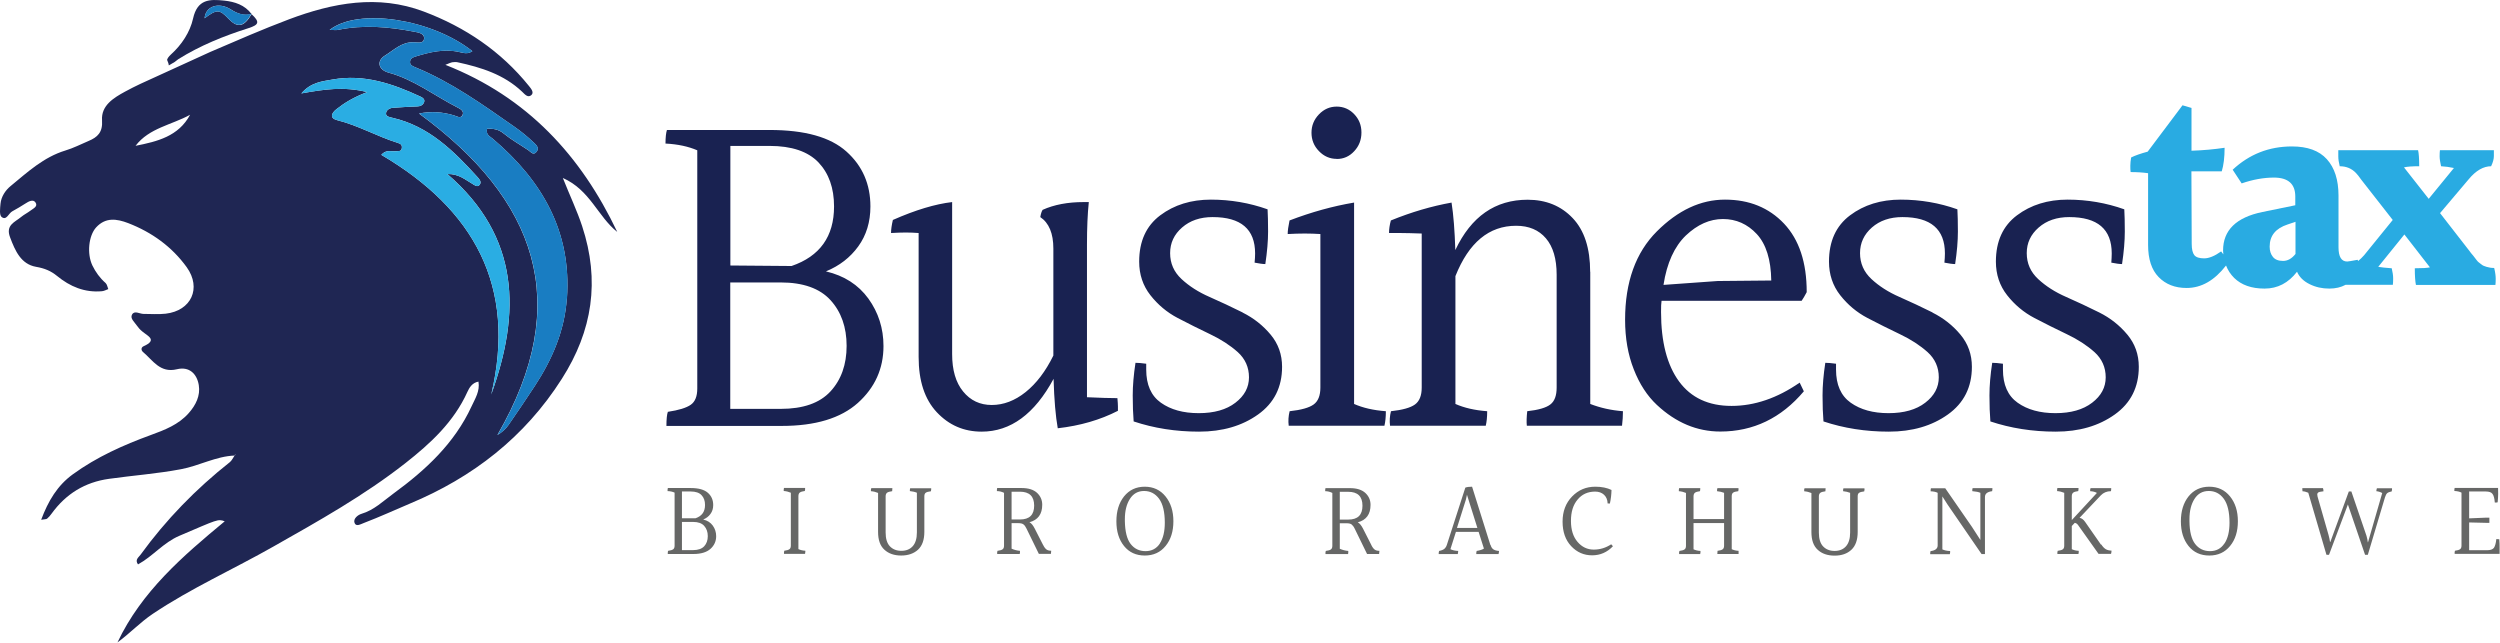
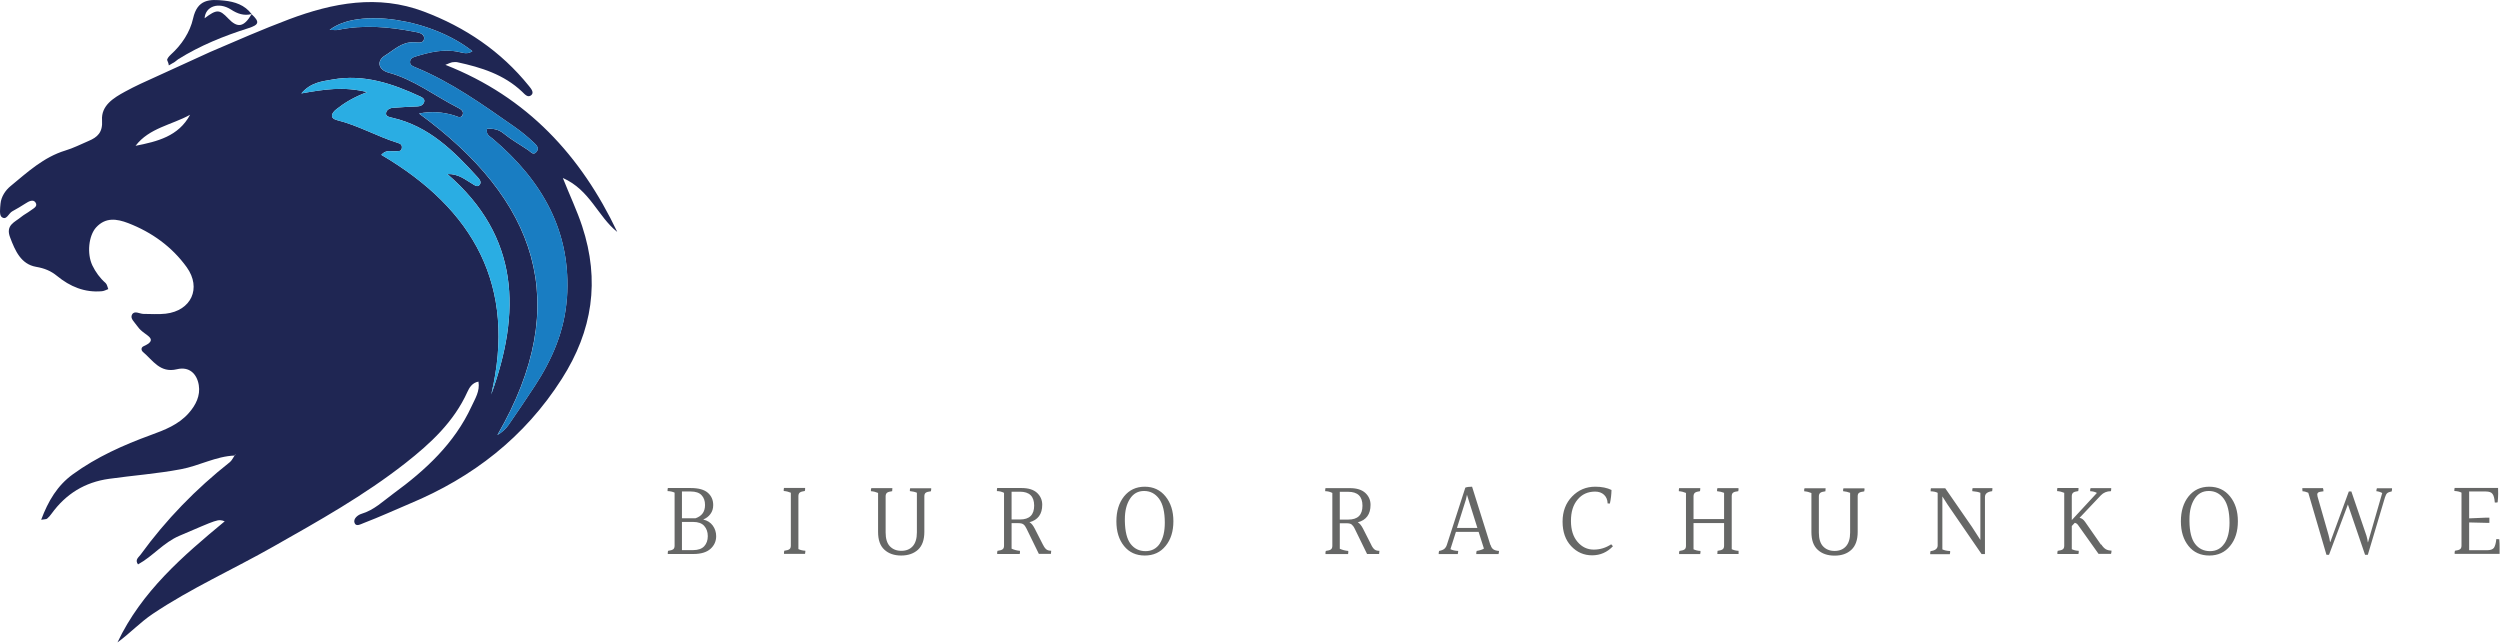
<svg xmlns="http://www.w3.org/2000/svg" width="241" height="62" viewBox="0 0 241 62" fill="none">
  <g clip-path="url(#clip0_547_272)">
    <path d="M16.268 6.309C16.465 6.191 16.662 6.072 16.839 5.974C16.957 5.885 17.065 5.787 17.183 5.708C19.291 4.389 21.585 3.464 23.948 2.716C25.002 2.381 25.041 2.105 24.254 1.367C23.515 2.617 22.905 2.735 21.999 1.78C21.152 0.884 20.886 0.884 19.724 1.761C19.803 0.599 21.083 0.156 22.274 0.924C22.895 1.327 23.515 1.544 24.254 1.357C23.594 0.471 22.629 0.166 21.605 0.058C20.216 -0.09 19.025 -0.09 18.611 1.79C18.316 3.099 17.518 4.32 16.455 5.275C16.297 5.413 16.071 5.698 16.12 5.807C16.218 6.004 16.258 6.171 16.277 6.309H16.268Z" fill="#1F2653" />
    <path d="M59.497 22.345C56.011 15.031 50.861 9.37 42.934 6.25C43.357 6.082 43.465 6.023 43.584 6.004C43.761 5.984 43.948 5.964 44.115 6.004C46.39 6.496 48.586 7.185 50.329 8.839C50.585 9.085 50.89 9.469 51.225 9.164C51.511 8.908 51.186 8.534 50.989 8.287C48.291 4.94 44.844 2.617 40.846 1.111C36.425 -0.553 32.092 0.274 27.867 1.859C25.307 2.824 22.786 3.926 20.265 5.009L13.52 8.091C13.028 8.327 12.545 8.563 12.063 8.829C10.94 9.439 9.739 10.178 9.837 11.595C9.916 12.757 9.404 13.229 8.528 13.594C7.789 13.909 7.06 14.283 6.302 14.509C4.205 15.149 2.649 16.596 1.024 17.935C0.532 18.338 0.118 18.939 0.049 19.638C0.01 20.071 -0.079 20.731 0.158 20.918C0.63 21.292 0.827 20.553 1.192 20.366C1.625 20.14 2.038 19.874 2.452 19.618C2.767 19.411 3.191 19.185 3.417 19.51C3.693 19.904 3.2 20.101 2.934 20.307C2.649 20.524 2.324 20.681 2.048 20.908C1.438 21.42 0.512 21.686 0.975 22.887C1.467 24.196 2.029 25.466 3.476 25.722C4.284 25.859 4.904 26.115 5.495 26.598C6.755 27.631 8.163 28.222 9.828 28.074C10.034 28.055 10.231 27.946 10.438 27.868C10.359 27.671 10.32 27.415 10.182 27.287C9.631 26.805 9.217 26.233 8.902 25.584C8.37 24.452 8.538 22.729 9.266 21.922C10.182 20.927 11.245 21.085 12.358 21.508C14.643 22.394 16.573 23.782 18.001 25.761C19.448 27.779 18.434 29.955 15.972 30.24C15.263 30.319 14.544 30.26 13.835 30.26C13.461 30.26 12.969 29.905 12.732 30.319C12.516 30.693 12.959 31.038 13.175 31.362C13.323 31.579 13.51 31.786 13.717 31.953C14.239 32.396 15.214 32.77 13.835 33.38C13.579 33.499 13.599 33.774 13.786 33.932C14.741 34.739 15.431 35.989 17.055 35.595C18.227 35.31 18.976 36.009 19.163 37.121C19.33 38.145 18.877 39.051 18.198 39.819C17.213 40.941 15.864 41.453 14.515 41.945C11.876 42.91 9.325 44.052 7.031 45.715C5.524 46.808 4.648 48.295 3.968 50.106C4.293 50.047 4.451 50.066 4.54 49.998C4.707 49.86 4.845 49.693 4.973 49.515C6.351 47.615 8.173 46.483 10.517 46.158C12.821 45.834 15.145 45.666 17.439 45.233C19.202 44.908 20.807 43.983 22.629 43.914C22.629 43.914 22.629 43.904 22.639 43.894C22.639 43.884 22.658 43.865 22.658 43.855C22.658 43.825 22.648 43.786 22.639 43.756C22.658 43.776 22.688 43.796 22.688 43.806C22.688 43.825 22.668 43.845 22.658 43.865C22.658 43.884 22.658 43.904 22.658 43.924C22.639 43.924 22.629 43.924 22.609 43.924C22.461 44.14 22.353 44.386 22.166 44.544C18.887 47.133 16.002 50.096 13.55 53.473C13.363 53.729 12.979 53.955 13.304 54.408C14.731 53.63 15.746 52.311 17.292 51.651C21.014 50.066 20.994 50.008 21.664 50.254C17.627 53.601 13.648 57.017 11.324 61.929C12.516 61.063 13.51 59.99 14.731 59.172C18.434 56.692 22.501 54.88 26.361 52.685C30.723 50.214 35.105 47.763 39.074 44.652C41.506 42.742 43.751 40.675 45.061 37.771C45.228 37.407 45.504 36.895 46.124 36.787C46.282 37.712 45.789 38.45 45.455 39.179C43.81 42.742 41.033 45.312 37.931 47.576C36.947 48.295 36.07 49.171 34.839 49.535C34.514 49.633 34.022 49.998 34.18 50.411C34.327 50.795 34.731 50.549 35.086 50.411C36.582 49.84 38.04 49.171 39.507 48.55C45.573 46.02 50.575 42.152 54.16 36.521C57.123 31.874 57.852 27.06 56.119 21.804C55.627 20.307 54.947 18.89 54.258 17.157C56.887 18.319 57.636 20.878 59.487 22.345H59.497ZM13.067 14.056C14.377 12.333 16.543 12.048 18.326 11.063C17.213 13.141 15.165 13.643 13.067 14.056ZM36.75 14.932C37.252 14.371 37.725 14.637 38.138 14.578C38.384 14.539 38.699 14.657 38.739 14.253C38.768 13.909 38.571 13.849 38.276 13.751C36.316 13.131 34.514 12.087 32.506 11.585C31.777 11.398 31.915 10.935 32.427 10.532C33.224 9.902 34.081 9.38 35.391 8.878C33.106 8.307 31.196 8.622 29.049 9.006C29.985 7.913 31.097 7.844 32.053 7.667C35.086 7.116 37.872 8.071 40.57 9.331C40.777 9.429 40.974 9.587 40.886 9.843C40.787 10.109 40.561 10.246 40.265 10.256C39.458 10.296 38.66 10.325 37.853 10.394C37.528 10.424 37.203 10.64 37.212 10.965C37.212 11.241 37.567 11.29 37.843 11.359C41.348 12.166 43.751 14.558 46.055 17.098C46.233 17.295 46.439 17.551 46.242 17.807C46.026 18.092 45.74 17.846 45.533 17.718C44.844 17.325 44.234 16.753 43.121 16.773C50.152 22.837 50.201 30.161 47.355 38.027C49.827 27.582 45.671 20.16 36.75 14.922V14.932ZM54.642 28.764C54.425 31.874 53.234 34.641 51.55 37.21C50.723 38.47 49.886 39.71 49.029 40.951C48.763 41.335 48.419 41.66 47.946 41.935C55.361 29.147 51.678 19.185 40.393 10.945C41.545 10.709 42.648 10.788 43.761 11.123C44.037 11.201 44.401 11.477 44.588 11.083C44.755 10.719 44.391 10.502 44.125 10.374C41.9 9.242 39.911 7.667 37.449 6.998C36.454 6.722 36.277 5.866 37.114 5.354C37.961 4.832 38.719 4.045 39.852 4.074C40.216 4.074 40.826 4.251 40.876 3.739C40.935 3.198 40.295 3.129 39.891 3.05C37.459 2.578 35.017 2.371 32.565 2.883C32.397 2.922 32.22 2.883 31.777 2.883C34.564 0.707 41.624 1.839 45.533 4.931C45.1 5.236 44.716 5.118 44.283 5.019C42.835 4.684 41.447 5.019 40.068 5.442C39.812 5.521 39.546 5.629 39.527 5.954C39.507 6.289 39.773 6.378 40.029 6.486C43.515 7.913 46.548 10.099 49.61 12.235C50.26 12.688 50.88 13.2 51.461 13.751C51.668 13.948 52.032 14.263 51.717 14.637C51.402 15.011 51.186 14.657 50.94 14.489C50.142 13.948 49.295 13.475 48.547 12.865C48.044 12.451 47.532 12.393 46.951 12.402C46.804 12.973 47.217 13.141 47.513 13.387C52.259 17.413 55.105 22.325 54.652 28.764H54.642Z" fill="#1F2653" />
    <path d="M54.652 28.765C54.435 31.876 53.244 34.642 51.56 37.211C50.733 38.471 49.896 39.712 49.039 40.952C48.773 41.336 48.428 41.661 47.956 41.937C55.371 29.149 51.688 19.186 40.403 10.947C41.555 10.711 42.658 10.789 43.771 11.124C44.046 11.203 44.411 11.478 44.598 11.085C44.765 10.72 44.401 10.504 44.135 10.376C41.91 9.244 39.92 7.669 37.459 6.999C36.464 6.724 36.287 5.867 37.124 5.355C37.971 4.834 38.729 4.046 39.861 4.076C40.226 4.076 40.836 4.253 40.885 3.741C40.944 3.199 40.304 3.13 39.901 3.052C37.468 2.579 35.026 2.372 32.574 2.884C32.407 2.924 32.23 2.884 31.787 2.884C34.573 0.709 41.634 1.841 45.543 4.932C45.11 5.237 44.726 5.119 44.292 5.021C42.845 4.686 41.457 5.021 40.078 5.444C39.822 5.523 39.556 5.631 39.536 5.956C39.517 6.29 39.782 6.379 40.039 6.487C43.525 7.915 46.557 10.1 49.62 12.236C50.27 12.689 50.89 13.201 51.471 13.752C51.678 13.949 52.042 14.264 51.727 14.638C51.412 15.012 51.195 14.658 50.949 14.491C50.152 13.949 49.305 13.477 48.556 12.867C48.054 12.453 47.542 12.394 46.961 12.404C46.813 12.975 47.227 13.142 47.522 13.388C52.269 17.415 55.115 22.327 54.662 28.765H54.652Z" fill="#197DC2" />
-     <path d="M24.244 1.329C23.515 1.516 22.904 1.329 22.274 0.925C21.083 0.158 19.803 0.601 19.724 1.762C20.886 0.886 21.152 0.886 21.999 1.782C22.904 2.727 23.505 2.589 24.244 1.339V1.329Z" fill="#197DC2" />
    <path d="M36.75 14.934C37.252 14.373 37.725 14.638 38.138 14.579C38.384 14.54 38.699 14.658 38.739 14.255C38.768 13.91 38.571 13.851 38.276 13.752C36.316 13.132 34.514 12.089 32.506 11.587C31.777 11.4 31.915 10.937 32.427 10.533C33.224 9.903 34.081 9.382 35.391 8.88C33.106 8.309 31.196 8.624 29.049 9.008C29.985 7.915 31.097 7.846 32.053 7.669C35.086 7.117 37.872 8.072 40.57 9.332C40.777 9.431 40.974 9.588 40.886 9.844C40.787 10.11 40.561 10.248 40.265 10.258C39.458 10.297 38.66 10.327 37.853 10.396C37.528 10.425 37.203 10.642 37.212 10.966C37.212 11.242 37.567 11.291 37.843 11.36C41.348 12.168 43.751 14.56 46.055 17.099C46.233 17.296 46.439 17.552 46.242 17.808C46.026 18.094 45.74 17.848 45.533 17.72C44.844 17.326 44.234 16.755 43.121 16.775C50.152 22.839 50.201 30.163 47.355 38.028C49.827 27.584 45.671 20.161 36.75 14.924V14.934Z" fill="#2AADE3" />
    <path d="M67.798 50.078C68.083 49.96 68.32 49.782 68.487 49.546C68.664 49.31 68.753 49.025 68.753 48.69C68.753 48.207 68.586 47.814 68.241 47.508C67.896 47.203 67.345 47.046 66.587 47.046H64.381C64.361 47.105 64.351 47.203 64.351 47.341C64.617 47.351 64.844 47.4 65.031 47.489V52.608C65.031 52.775 64.981 52.893 64.893 52.952C64.794 53.021 64.637 53.071 64.401 53.1C64.381 53.159 64.371 53.258 64.371 53.405H66.853C67.571 53.405 68.123 53.238 68.487 52.913C68.852 52.588 69.039 52.175 69.039 51.692C69.039 51.308 68.93 50.974 68.714 50.669C68.497 50.373 68.192 50.176 67.808 50.088L67.798 50.078ZM65.74 47.38H66.587C67.059 47.38 67.414 47.499 67.63 47.735C67.857 47.971 67.965 48.286 67.965 48.68C67.965 49.33 67.66 49.753 67.049 49.96H65.74V47.38ZM67.886 52.657C67.66 52.903 67.296 53.031 66.823 53.031H65.74V50.314H66.823C67.305 50.314 67.66 50.442 67.886 50.698C68.113 50.954 68.231 51.279 68.231 51.682C68.231 52.086 68.113 52.411 67.886 52.657ZM76.966 47.824C76.966 47.666 77.015 47.548 77.103 47.479C77.202 47.41 77.359 47.361 77.586 47.331C77.606 47.272 77.615 47.174 77.615 47.036H75.577C75.557 47.095 75.548 47.194 75.548 47.331C75.804 47.351 76.03 47.41 76.237 47.499V52.598C76.237 52.765 76.188 52.883 76.099 52.943C76.01 53.011 75.843 53.061 75.607 53.09C75.577 53.179 75.567 53.277 75.577 53.395H77.606C77.625 53.297 77.635 53.228 77.635 53.179V53.09C77.379 53.08 77.153 53.021 76.966 52.933V47.814V47.824ZM87.748 47.046C87.719 47.105 87.709 47.203 87.709 47.341C87.975 47.371 88.201 47.42 88.388 47.499V51.328C88.388 51.919 88.25 52.362 87.985 52.657C87.719 52.952 87.354 53.1 86.891 53.1C86.429 53.1 86.064 52.952 85.789 52.667C85.513 52.381 85.375 51.929 85.375 51.338V47.843C85.375 47.686 85.424 47.568 85.513 47.499C85.602 47.43 85.769 47.38 86.005 47.351C86.015 47.292 86.025 47.194 86.025 47.056H83.996C83.967 47.125 83.957 47.184 83.957 47.233C83.957 47.282 83.957 47.322 83.957 47.351C84.213 47.371 84.44 47.43 84.646 47.518V51.269C84.646 52.047 84.843 52.618 85.257 52.992C85.661 53.366 86.202 53.553 86.872 53.553C87.541 53.553 88.083 53.366 88.497 52.992C88.9 52.618 89.107 52.047 89.107 51.269V47.843C89.107 47.676 89.156 47.558 89.245 47.499C89.334 47.43 89.501 47.39 89.737 47.361C89.757 47.292 89.767 47.233 89.767 47.184C89.767 47.134 89.767 47.095 89.767 47.066H87.738L87.748 47.046ZM100.55 52.529L99.732 50.925C99.575 50.629 99.417 50.432 99.24 50.344C100.057 50.127 100.471 49.566 100.471 48.66C100.471 48.198 100.303 47.824 99.969 47.508C99.634 47.203 99.141 47.046 98.492 47.046H96.128C96.109 47.105 96.099 47.203 96.099 47.341C96.335 47.341 96.571 47.4 96.788 47.508V52.608C96.788 52.775 96.739 52.893 96.65 52.952C96.561 53.021 96.394 53.071 96.158 53.1C96.128 53.189 96.118 53.287 96.128 53.405H98.304C98.324 53.307 98.334 53.208 98.324 53.1C98.058 53.08 97.782 53.011 97.517 52.893V50.432H98.166C98.393 50.432 98.56 50.472 98.659 50.55C98.767 50.629 98.866 50.767 98.954 50.954L100.146 53.395H101.308C101.327 53.287 101.337 53.189 101.337 53.09C101.14 53.09 100.993 53.051 100.884 52.972C100.776 52.893 100.658 52.746 100.55 52.519V52.529ZM98.324 50.078H97.517V47.4H98.324C99.23 47.4 99.693 47.843 99.693 48.739C99.693 49.635 99.24 50.078 98.324 50.078ZM110.357 46.918C109.52 46.918 108.861 47.233 108.358 47.853C107.866 48.473 107.62 49.271 107.62 50.255C107.62 51.239 107.866 52.027 108.358 52.637C108.851 53.248 109.52 53.553 110.357 53.553C111.194 53.553 111.864 53.248 112.366 52.627C112.868 52.017 113.115 51.22 113.115 50.245C113.115 49.271 112.859 48.473 112.356 47.853C111.854 47.233 111.185 46.918 110.348 46.918H110.357ZM111.815 52.391C111.49 52.883 111.027 53.13 110.426 53.13C109.826 53.13 109.343 52.893 108.989 52.431C108.634 51.968 108.457 51.239 108.437 50.245V50.048C108.437 49.261 108.595 48.611 108.92 48.099C109.245 47.587 109.698 47.331 110.288 47.331C110.879 47.331 111.362 47.577 111.736 48.08C112.1 48.581 112.287 49.349 112.287 50.393C112.287 51.23 112.13 51.899 111.805 52.391H111.815ZM132.198 52.539L131.381 50.934C131.224 50.639 131.066 50.442 130.889 50.353C131.706 50.137 132.12 49.576 132.12 48.67C132.12 48.207 131.952 47.833 131.617 47.518C131.283 47.213 130.79 47.056 130.14 47.056H127.777C127.757 47.115 127.747 47.213 127.747 47.351C127.994 47.351 128.22 47.41 128.437 47.518V52.618C128.437 52.785 128.388 52.903 128.299 52.962C128.21 53.031 128.043 53.08 127.807 53.11C127.777 53.199 127.767 53.297 127.777 53.415H129.953C129.973 53.317 129.983 53.218 129.973 53.11C129.707 53.09 129.431 53.021 129.156 52.903V50.442H129.806C130.032 50.442 130.199 50.481 130.298 50.56C130.396 50.639 130.505 50.777 130.593 50.964L131.785 53.405H132.947C132.966 53.297 132.976 53.199 132.976 53.1C132.779 53.1 132.632 53.061 132.523 52.982C132.415 52.903 132.297 52.755 132.189 52.529L132.198 52.539ZM129.973 50.088H129.156V47.41H129.973C130.879 47.41 131.342 47.853 131.342 48.749C131.342 49.645 130.889 50.088 129.973 50.088ZM143.67 52.529L141.908 46.918C141.632 46.918 141.415 46.947 141.258 47.006L139.475 52.529C139.426 52.687 139.338 52.815 139.229 52.913C139.111 53.002 138.954 53.071 138.727 53.11C138.698 53.218 138.688 53.317 138.688 53.415H140.529C140.559 53.287 140.569 53.189 140.569 53.11C140.273 53.1 140.027 53.041 139.82 52.943L140.352 51.269H142.538L143.05 52.883C142.883 52.992 142.646 53.061 142.351 53.11C142.321 53.189 142.311 53.297 142.311 53.415H144.458C144.478 53.356 144.498 53.258 144.507 53.11C144.271 53.1 144.094 53.041 143.966 52.962C143.838 52.874 143.749 52.736 143.69 52.529H143.67ZM140.45 50.895L141.317 48.148L141.415 47.696L142.42 50.895H140.45ZM153.636 52.982C153.025 52.982 152.503 52.736 152.08 52.244C151.656 51.751 151.44 51.082 151.44 50.216C151.44 49.349 151.647 48.67 152.08 48.158C152.503 47.646 153.065 47.39 153.774 47.39C154.118 47.39 154.404 47.489 154.63 47.696C154.847 47.902 154.965 48.178 154.975 48.532C154.995 48.532 155.064 48.542 155.192 48.542C155.29 48.109 155.339 47.676 155.349 47.233C154.926 47.026 154.404 46.918 153.783 46.918C152.897 46.918 152.159 47.233 151.548 47.863C150.938 48.493 150.632 49.3 150.632 50.285C150.632 51.269 150.908 52.057 151.46 52.647C152.011 53.238 152.69 53.533 153.478 53.533C154.266 53.533 154.936 53.238 155.487 52.657L155.32 52.47C154.808 52.805 154.256 52.982 153.636 52.982ZM166.939 47.833C166.939 47.666 166.989 47.548 167.077 47.489C167.166 47.42 167.333 47.38 167.569 47.351C167.599 47.243 167.599 47.154 167.589 47.056H165.561C165.531 47.115 165.521 47.213 165.521 47.351C165.787 47.38 166.014 47.43 166.201 47.508V50.038H163.256V47.843C163.256 47.686 163.306 47.568 163.394 47.499C163.483 47.43 163.65 47.38 163.877 47.351C163.896 47.292 163.906 47.194 163.906 47.056H161.868C161.848 47.115 161.838 47.213 161.838 47.351C162.094 47.371 162.321 47.43 162.528 47.518V52.618C162.528 52.785 162.479 52.903 162.39 52.962C162.301 53.031 162.134 53.08 161.898 53.11C161.858 53.199 161.858 53.297 161.868 53.415H163.897C163.926 53.297 163.936 53.199 163.926 53.11C163.67 53.1 163.444 53.041 163.256 52.952V50.422H166.201V52.608C166.201 52.775 166.152 52.893 166.063 52.952C165.974 53.021 165.807 53.071 165.571 53.1C165.561 53.159 165.551 53.258 165.551 53.405H167.599V53.1C167.353 53.09 167.126 53.031 166.939 52.943V47.824V47.833ZM177.712 47.056C177.683 47.115 177.673 47.213 177.673 47.351C177.939 47.38 178.165 47.43 178.352 47.508V51.338C178.352 51.929 178.214 52.372 177.948 52.667C177.683 52.962 177.318 53.11 176.855 53.11C176.393 53.11 176.028 52.962 175.753 52.677C175.477 52.391 175.339 51.938 175.339 51.348V47.853C175.339 47.696 175.388 47.577 175.477 47.508C175.565 47.44 175.733 47.39 175.969 47.361C175.979 47.302 175.989 47.203 175.989 47.066H173.96C173.931 47.134 173.921 47.194 173.921 47.243C173.921 47.292 173.921 47.331 173.931 47.361C174.187 47.38 174.413 47.44 174.62 47.528V51.279C174.62 52.057 174.817 52.627 175.231 53.002C175.634 53.376 176.176 53.563 176.855 53.563C177.535 53.563 178.067 53.376 178.47 53.002C178.874 52.627 179.081 52.057 179.081 51.279V47.853C179.081 47.686 179.12 47.568 179.219 47.508C179.307 47.44 179.475 47.4 179.711 47.371C179.731 47.302 179.741 47.243 179.741 47.194C179.741 47.144 179.741 47.105 179.731 47.075H177.702L177.712 47.056ZM190.149 47.351C190.494 47.38 190.74 47.43 190.907 47.508V52.047L190.1 50.797L187.52 47.066H186.141C186.122 47.134 186.112 47.233 186.112 47.361C186.397 47.371 186.624 47.42 186.791 47.508V52.578C186.791 52.883 186.565 53.071 186.102 53.13C186.082 53.189 186.072 53.248 186.072 53.297C186.072 53.346 186.072 53.395 186.072 53.425H187.963C187.993 53.307 188.002 53.208 187.993 53.12C187.687 53.11 187.441 53.051 187.244 52.962V47.853L187.746 48.641L191.026 53.415H191.35V47.912C191.35 47.597 191.577 47.41 192.04 47.351C192.059 47.292 192.069 47.194 192.069 47.056H190.159C190.129 47.154 190.12 47.253 190.129 47.351H190.149ZM202.537 52.509L201.001 50.304C200.843 50.078 200.666 49.95 200.469 49.92L202.517 47.755C202.773 47.489 203.098 47.351 203.492 47.351C203.512 47.292 203.522 47.194 203.522 47.056H201.532C201.493 47.125 201.483 47.223 201.493 47.351C201.749 47.361 201.976 47.42 202.143 47.518L199.721 50.137V47.833C199.721 47.676 199.77 47.558 199.858 47.489C199.947 47.42 200.114 47.371 200.341 47.341C200.361 47.282 200.37 47.184 200.37 47.046H198.332C198.312 47.105 198.303 47.203 198.303 47.341C198.559 47.361 198.785 47.42 198.992 47.508V52.608C198.992 52.775 198.943 52.893 198.854 52.952C198.765 53.021 198.598 53.071 198.362 53.1C198.332 53.189 198.322 53.287 198.332 53.405H200.361C200.39 53.287 200.4 53.189 200.39 53.1C200.134 53.09 199.908 53.031 199.721 52.943V50.708L200.006 50.403C200.134 50.422 200.233 50.491 200.321 50.609L202.301 53.395H203.502C203.531 53.307 203.551 53.199 203.551 53.08C203.315 53.071 203.128 53.021 203 52.943C202.862 52.864 202.714 52.716 202.557 52.48L202.537 52.509ZM212.975 46.918C212.138 46.918 211.478 47.233 210.976 47.853C210.484 48.473 210.237 49.271 210.237 50.255C210.237 51.239 210.484 52.027 210.976 52.637C211.468 53.248 212.138 53.553 212.975 53.553C213.812 53.553 214.481 53.248 214.984 52.627C215.486 52.017 215.732 51.22 215.732 50.245C215.732 49.271 215.476 48.473 214.974 47.853C214.472 47.233 213.802 46.918 212.965 46.918H212.975ZM214.432 52.391C214.107 52.883 213.644 53.13 213.044 53.13C212.443 53.13 211.961 52.893 211.606 52.431C211.252 51.968 211.074 51.239 211.064 50.245V50.048C211.064 49.261 211.222 48.611 211.547 48.099C211.872 47.587 212.325 47.331 212.926 47.331C213.526 47.331 213.999 47.577 214.373 48.08C214.738 48.581 214.925 49.349 214.925 50.393C214.925 51.23 214.767 51.899 214.442 52.391H214.432ZM229.085 47.351C229.282 47.371 229.469 47.43 229.646 47.528L228.277 52.273H228.258C228.238 52.076 228.189 51.86 228.13 51.653L226.672 47.38H226.426L224.644 52.244H224.614C224.585 52.027 224.535 51.801 224.467 51.554L223.413 47.873C223.393 47.794 223.383 47.725 223.383 47.656C223.383 47.587 223.413 47.528 223.472 47.479C223.531 47.43 223.698 47.39 223.984 47.361C223.984 47.243 223.964 47.144 223.935 47.056H221.946V47.154C221.946 47.154 221.946 47.272 221.965 47.361C222.123 47.361 222.3 47.41 222.517 47.499L224.27 53.484H224.516L226.337 48.631L227.992 53.484H228.258L229.912 47.942C229.971 47.745 230.05 47.607 230.129 47.538C230.217 47.469 230.355 47.41 230.562 47.371C230.591 47.223 230.601 47.125 230.591 47.066H229.134C229.105 47.144 229.085 47.253 229.075 47.371L229.085 47.351ZM240.951 51.988C240.951 51.988 240.803 51.968 240.645 51.968C240.606 52.362 240.527 52.637 240.419 52.805C240.301 52.962 240.084 53.041 239.759 53.041H238.026V50.363L239.671 50.403H239.976V49.901H239.671L238.026 49.97V47.38H239.631C239.956 47.38 240.173 47.459 240.281 47.617C240.399 47.774 240.468 48.05 240.498 48.444C240.645 48.444 240.734 48.444 240.773 48.424C240.803 48.129 240.823 47.853 240.823 47.617C240.823 47.38 240.823 47.184 240.813 47.036H236.628C236.608 47.095 236.598 47.194 236.598 47.331C236.884 47.341 237.12 47.4 237.288 47.489V52.598C237.288 52.765 237.238 52.883 237.15 52.943C237.061 53.011 236.894 53.061 236.657 53.09C236.628 53.179 236.618 53.277 236.628 53.395H240.961C240.961 53.228 240.961 53.031 240.961 52.795C240.961 52.559 240.961 52.293 240.931 51.978L240.951 51.988Z" fill="#666766" />
-     <path d="M79.634 26.155C80.924 25.623 81.958 24.826 82.736 23.753C83.514 22.68 83.908 21.4 83.908 19.904C83.908 17.758 83.14 15.986 81.594 14.607C80.048 13.219 77.586 12.53 74.189 12.53H64.292C64.204 12.806 64.154 13.249 64.154 13.839C65.356 13.899 66.37 14.125 67.217 14.489V37.456C67.217 38.204 67.01 38.726 66.587 39.021C66.163 39.316 65.434 39.543 64.381 39.7C64.292 39.947 64.243 40.399 64.243 41.059H75.361C78.6 41.059 81.042 40.321 82.697 38.844C84.341 37.367 85.168 35.536 85.168 33.361C85.168 31.648 84.676 30.122 83.711 28.783C82.736 27.444 81.377 26.578 79.634 26.165V26.155ZM70.407 14.066H74.189C76.316 14.066 77.881 14.598 78.896 15.651C79.9 16.714 80.402 18.122 80.402 19.904C80.402 22.798 79.034 24.708 76.306 25.643L70.407 25.594V14.066ZM80.058 37.732C79.024 38.854 77.428 39.415 75.262 39.415H70.397V27.228H75.262C77.419 27.228 79.024 27.799 80.058 28.931C81.092 30.063 81.614 31.54 81.614 33.341C81.614 35.142 81.092 36.609 80.058 37.732ZM104.784 38.293V23.585C104.784 21.971 104.843 20.602 104.961 19.48H104.469C102.942 19.48 101.623 19.726 100.51 20.228C100.422 20.356 100.343 20.583 100.284 20.927C101.121 21.488 101.544 22.503 101.544 23.959V34.276C100.796 35.802 99.9 36.974 98.866 37.8C97.832 38.627 96.739 39.041 95.606 39.041C94.474 39.041 93.548 38.608 92.839 37.732C92.13 36.865 91.786 35.664 91.786 34.138V19.48C90.171 19.667 88.26 20.238 86.074 21.203C85.956 21.705 85.897 22.119 85.897 22.463C86.409 22.434 86.882 22.414 87.315 22.414C87.748 22.414 88.162 22.434 88.556 22.463V34.414C88.556 36.718 89.137 38.49 90.308 39.74C91.48 40.99 92.918 41.61 94.632 41.61C97.418 41.61 99.732 39.917 101.564 36.521C101.623 38.539 101.761 40.134 101.968 41.285C104.124 41.039 106.064 40.478 107.768 39.602V39.179C107.768 38.992 107.748 38.726 107.718 38.381C107.029 38.381 106.054 38.352 104.794 38.293H104.784ZM119.791 30.122C118.728 29.59 117.664 29.098 116.601 28.626C115.537 28.163 114.631 27.582 113.902 26.903C113.164 26.214 112.8 25.387 112.8 24.402C112.8 23.418 113.184 22.601 113.952 21.931C114.72 21.262 115.695 20.927 116.896 20.927C119.624 20.927 120.992 22.089 120.992 24.432C120.992 24.717 120.973 25.013 120.943 25.318C121.396 25.407 121.741 25.456 121.977 25.456C122.154 24.274 122.243 23.231 122.243 22.325C122.243 21.42 122.223 20.711 122.194 20.179C120.451 19.559 118.629 19.244 116.729 19.244C114.828 19.244 113.193 19.746 111.844 20.76C110.495 21.774 109.816 23.261 109.816 25.22C109.816 26.46 110.18 27.543 110.899 28.458C111.618 29.374 112.494 30.112 113.528 30.654C114.562 31.195 115.606 31.717 116.66 32.219C117.713 32.721 118.59 33.292 119.318 33.941C120.037 34.591 120.402 35.408 120.402 36.373C120.402 37.338 119.968 38.155 119.092 38.824C118.225 39.494 117.044 39.828 115.557 39.828C114.07 39.828 112.859 39.494 111.913 38.824C110.968 38.155 110.495 37.092 110.495 35.625V35.064C110.072 35.005 109.727 34.975 109.461 34.975C109.284 36.127 109.195 37.18 109.195 38.125C109.195 39.07 109.225 39.907 109.284 40.626C111.234 41.276 113.331 41.61 115.586 41.61C117.841 41.61 119.732 41.059 121.278 39.956C122.824 38.854 123.592 37.318 123.592 35.359C123.592 34.178 123.228 33.144 122.489 32.258C121.751 31.372 120.855 30.663 119.791 30.132V30.122ZM128.86 15.326C129.52 15.326 130.081 15.08 130.544 14.578C131.007 14.086 131.243 13.485 131.243 12.776C131.243 12.068 131.007 11.487 130.544 11.004C130.081 10.522 129.52 10.276 128.86 10.276C128.201 10.276 127.629 10.522 127.147 11.024C126.664 11.526 126.428 12.117 126.428 12.796C126.428 13.475 126.664 14.076 127.147 14.568C127.629 15.07 128.201 15.316 128.86 15.316V15.326ZM130.524 19.529C128.486 19.874 126.418 20.445 124.311 21.252C124.193 21.813 124.134 22.247 124.134 22.561C124.705 22.532 125.246 22.512 125.778 22.512C126.31 22.512 126.802 22.532 127.285 22.561V37.358C127.285 38.135 127.068 38.677 126.635 38.992C126.202 39.307 125.424 39.523 124.321 39.641C124.203 40.104 124.173 40.577 124.232 41.039H133.459C133.548 40.665 133.597 40.203 133.597 39.641C132.395 39.553 131.381 39.316 130.534 38.942V19.52L130.524 19.529ZM153.291 26.204C153.291 23.93 152.73 22.207 151.607 21.026C150.485 19.845 149.037 19.254 147.265 19.254C144.143 19.254 141.819 20.868 140.293 24.107C140.234 22.237 140.116 20.711 139.929 19.529C138.008 19.874 136.059 20.445 134.079 21.252C133.961 21.685 133.902 22.089 133.902 22.463H135.025C135.507 22.463 136.177 22.483 137.053 22.512V37.358C137.053 38.135 136.836 38.677 136.403 38.992C135.97 39.307 135.192 39.523 134.089 39.641C133.971 40.104 133.941 40.577 134 41.039H143.227C143.316 40.665 143.365 40.203 143.365 39.641C142.164 39.553 141.15 39.316 140.303 38.942V26.617C141.593 23.379 143.542 21.764 146.152 21.764C147.383 21.764 148.338 22.168 149.027 22.975C149.717 23.782 150.061 24.954 150.061 26.48V37.358C150.061 38.135 149.864 38.677 149.451 38.992C149.047 39.307 148.299 39.523 147.225 39.641C147.166 40.203 147.146 40.665 147.186 41.039H156.363C156.423 40.547 156.452 40.075 156.452 39.641C155.31 39.553 154.266 39.316 153.301 38.942V26.204H153.291ZM173.675 29C173.823 28.783 173.99 28.508 174.167 28.163C174.167 25.298 173.438 23.103 171.981 21.557C170.524 20.022 168.633 19.244 166.289 19.244C163.946 19.244 161.76 20.268 159.721 22.306C157.683 24.343 156.659 27.188 156.659 30.821C156.659 32.593 156.935 34.188 157.496 35.605C158.047 37.023 158.796 38.165 159.721 39.031C161.553 40.744 163.591 41.6 165.836 41.6C169.017 41.6 171.705 40.311 173.891 37.722L173.488 36.885C171.331 38.381 169.135 39.13 166.92 39.13C164.704 39.13 163.01 38.342 161.858 36.767C160.706 35.192 160.125 32.967 160.125 30.073C160.125 29.571 160.135 29.216 160.174 29H173.675ZM162.518 22.699C163.631 21.646 164.822 21.114 166.092 21.114C167.363 21.114 168.456 21.597 169.352 22.561C170.248 23.526 170.721 25.023 170.75 27.041L165.58 27.09L160.361 27.464C160.686 25.348 161.415 23.762 162.518 22.699ZM186.299 30.122C185.235 29.59 184.172 29.098 183.108 28.626C182.045 28.163 181.139 27.582 180.41 26.903C179.672 26.214 179.307 25.387 179.307 24.402C179.307 23.418 179.691 22.601 180.45 21.931C181.218 21.262 182.193 20.927 183.394 20.927C186.122 20.927 187.49 22.089 187.49 24.432C187.49 24.717 187.471 25.013 187.441 25.318C187.894 25.407 188.239 25.456 188.475 25.456C188.652 24.274 188.741 23.231 188.741 22.325C188.741 21.42 188.721 20.711 188.692 20.179C186.949 19.559 185.127 19.244 183.227 19.244C181.326 19.244 179.691 19.746 178.342 20.76C176.993 21.774 176.314 23.261 176.314 25.22C176.314 26.46 176.678 27.543 177.397 28.458C178.116 29.374 178.992 30.112 180.026 30.654C181.06 31.195 182.104 31.717 183.158 32.219C184.211 32.721 185.088 33.292 185.816 33.941C186.535 34.591 186.9 35.408 186.9 36.373C186.9 37.338 186.466 38.155 185.59 38.824C184.723 39.494 183.542 39.828 182.055 39.828C180.568 39.828 179.357 39.494 178.411 38.824C177.466 38.155 176.993 37.092 176.993 35.625V35.064C176.57 35.005 176.225 34.975 175.959 34.975C175.782 36.127 175.693 37.18 175.693 38.125C175.693 39.07 175.723 39.907 175.782 40.626C177.732 41.276 179.829 41.61 182.084 41.61C184.339 41.61 186.23 41.059 187.776 39.956C189.322 38.854 190.09 37.318 190.09 35.359C190.09 34.178 189.726 33.144 188.987 32.258C188.249 31.372 187.353 30.663 186.289 30.132L186.299 30.122ZM205.068 32.248C204.329 31.362 203.433 30.654 202.369 30.122C201.306 29.59 200.243 29.098 199.179 28.626C198.116 28.163 197.21 27.582 196.481 26.903C195.742 26.214 195.378 25.387 195.378 24.402C195.378 23.418 195.762 22.601 196.53 21.931C197.298 21.262 198.273 20.927 199.474 20.927C202.202 20.927 203.571 22.089 203.571 24.432C203.571 24.717 203.551 25.013 203.531 25.318C203.984 25.407 204.329 25.456 204.565 25.456C204.743 24.274 204.831 23.231 204.831 22.325C204.831 21.42 204.812 20.711 204.782 20.179C203.039 19.559 201.217 19.244 199.317 19.244C197.416 19.244 195.782 19.746 194.433 20.76C193.084 21.774 192.404 23.261 192.404 25.22C192.404 26.46 192.768 27.543 193.487 28.458C194.206 29.374 195.083 30.112 196.117 30.654C197.15 31.195 198.194 31.717 199.248 32.219C200.302 32.721 201.178 33.292 201.907 33.941C202.626 34.591 202.99 35.408 202.99 36.373C202.99 37.338 202.557 38.155 201.68 38.824C200.804 39.494 199.632 39.828 198.145 39.828C196.658 39.828 195.447 39.494 194.502 38.824C193.556 38.155 193.084 37.092 193.084 35.625V35.064C192.66 35.005 192.316 34.975 192.05 34.975C191.872 36.127 191.784 37.18 191.784 38.125C191.784 39.07 191.813 39.907 191.872 40.626C193.822 41.276 195.92 41.61 198.175 41.61C200.43 41.61 202.32 41.059 203.866 39.956C205.412 38.854 206.18 37.318 206.18 35.359C206.18 34.178 205.816 33.144 205.077 32.258L205.068 32.248Z" fill="#192251" />
-     <path d="M240.429 25.831C240.163 25.831 239.917 25.792 239.7 25.723C239.592 25.684 239.503 25.654 239.424 25.625C239.356 25.595 239.267 25.546 239.178 25.467C239.09 25.388 239.011 25.339 238.962 25.3C238.903 25.26 238.834 25.192 238.745 25.073L238.42 24.65C238.272 24.483 238.144 24.325 238.036 24.168L235.22 20.545L237.977 17.287C238.676 16.44 239.405 16.026 240.143 16.026C240.321 15.652 240.409 15.328 240.409 15.042V14.481H235.21C235.19 14.629 235.18 14.825 235.18 15.072C235.18 15.318 235.23 15.633 235.318 16.026C235.712 16.046 236.126 16.105 236.559 16.194L234.127 19.167L231.744 16.135C232.069 16.056 232.561 16.026 233.211 16.026C233.211 15.278 233.171 14.766 233.103 14.481H225.412V15.081C225.412 15.357 225.461 15.672 225.55 16.026C226.18 16.026 226.702 16.243 227.115 16.676C227.243 16.804 227.411 17.021 227.628 17.326L230.66 21.204L227.903 24.601C227.716 24.817 227.519 25.004 227.322 25.162L227.273 25.044C226.692 25.152 226.367 25.211 226.269 25.211C225.707 25.211 225.432 24.748 225.432 23.833V18.862C225.432 17.346 225.057 16.174 224.309 15.347C223.561 14.52 222.438 14.117 220.941 14.117C218.736 14.117 216.835 14.865 215.23 16.361L216.096 17.68C217.18 17.306 218.214 17.119 219.208 17.119C220.577 17.119 221.266 17.73 221.266 18.94V19.787L218.095 20.437C215.565 20.958 214.304 22.199 214.304 24.148C214.304 24.276 214.324 24.394 214.334 24.522L214.117 24.237C213.487 24.689 212.936 24.906 212.483 24.906C212.03 24.906 211.705 24.808 211.537 24.601C211.37 24.394 211.281 24.03 211.281 23.508L211.252 16.519H214.176C214.354 15.938 214.452 15.18 214.452 14.245C213.477 14.392 212.414 14.491 211.261 14.53V10.405L210.395 10.149L207.037 14.619C206.348 14.806 205.816 14.993 205.442 15.18C205.393 15.465 205.363 15.721 205.363 15.967C205.363 16.213 205.363 16.42 205.393 16.588C206.023 16.588 206.584 16.627 207.076 16.696V23.607C207.076 24.975 207.411 26.009 208.091 26.707C208.77 27.406 209.666 27.761 210.789 27.761C212.217 27.761 213.477 27.032 214.59 25.595C214.767 26.048 215.023 26.442 215.378 26.796C216.077 27.475 217.042 27.82 218.302 27.82C219.563 27.82 220.597 27.279 221.434 26.196C221.65 26.698 222.054 27.101 222.635 27.387C223.216 27.682 223.856 27.82 224.545 27.82C225.156 27.82 225.678 27.692 226.111 27.456H230.67C230.69 27.308 230.7 27.091 230.7 26.826C230.7 26.56 230.651 26.235 230.562 25.861C229.981 25.822 229.548 25.772 229.262 25.723L231.783 22.602L234.245 25.772C234.009 25.831 233.526 25.861 232.787 25.861C232.787 26.609 232.827 27.141 232.896 27.465H240.557C240.577 27.318 240.586 27.111 240.586 26.865C240.586 26.619 240.547 26.284 240.449 25.871L240.429 25.831ZM221.286 24.483C220.922 24.936 220.528 25.152 220.085 25.152C219.641 25.152 219.316 25.024 219.11 24.768C218.903 24.512 218.795 24.187 218.795 23.774C218.795 22.721 219.376 22.012 220.528 21.638L221.286 21.382V24.473V24.483Z" fill="#29ABE2" />
  </g>
  <defs>
    <clipPath id="clip0_547_272">
      <rect width="241" height="61.911" fill="white" />
    </clipPath>
  </defs>
</svg>